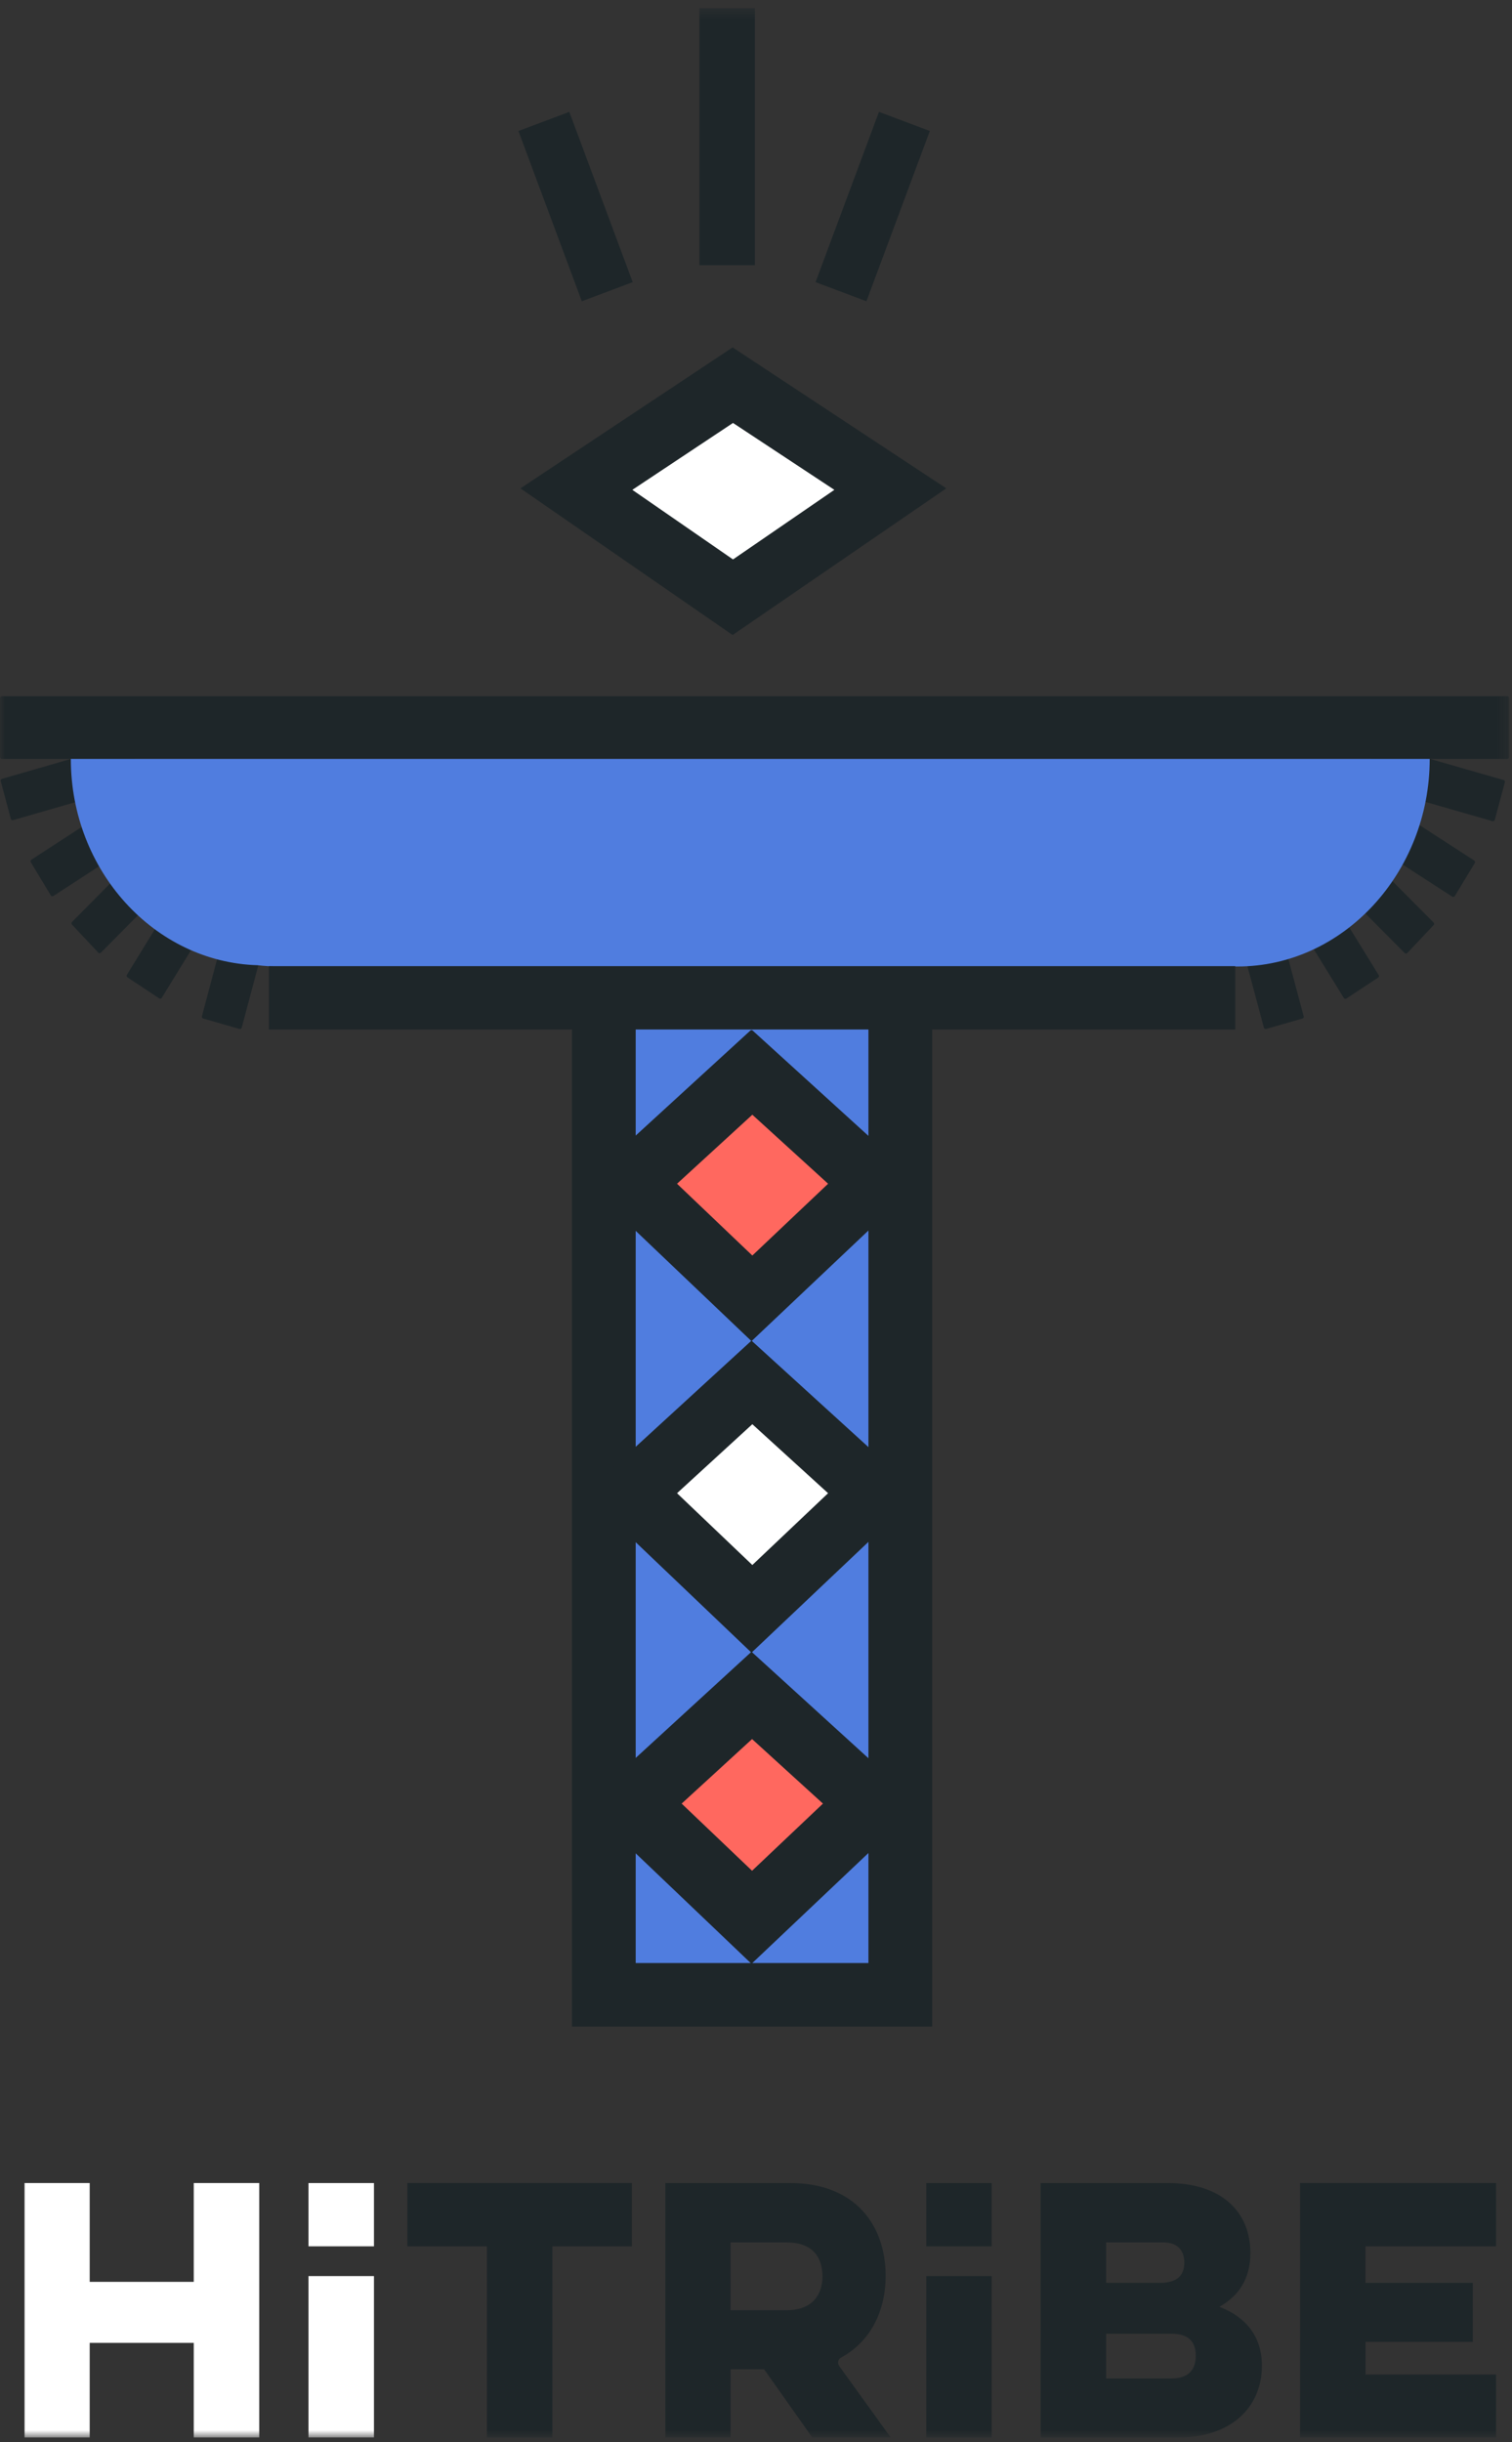
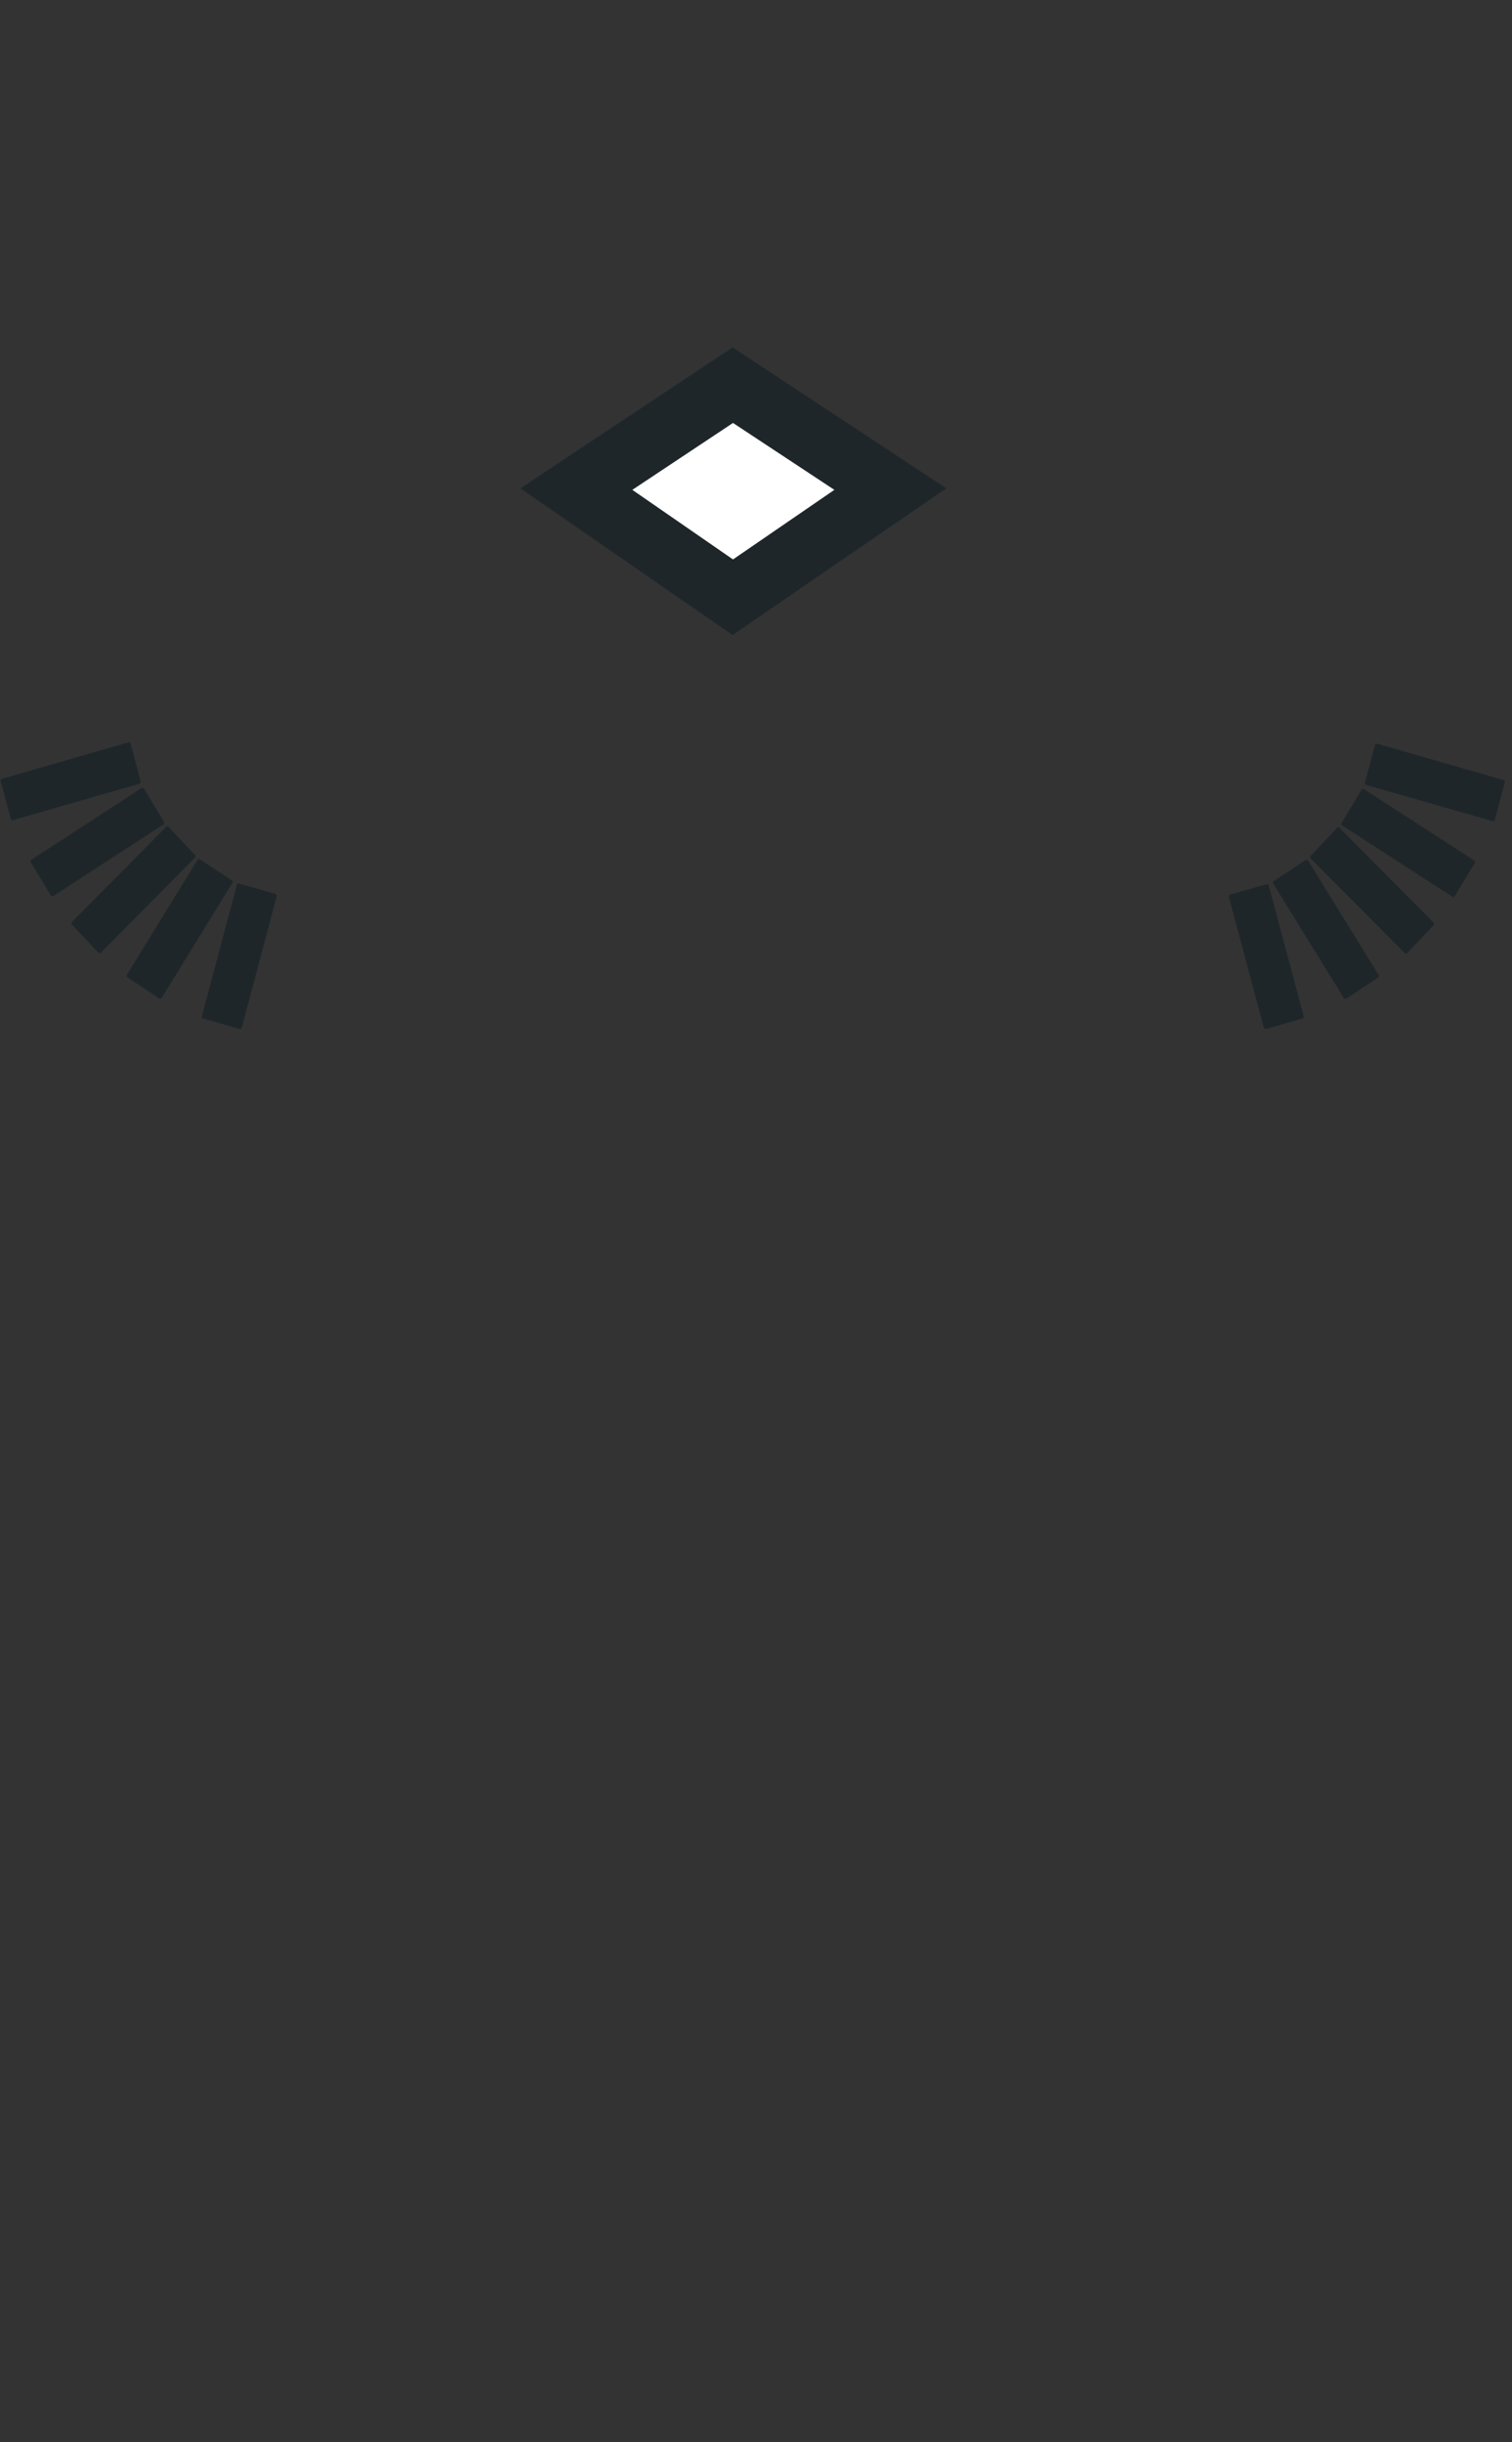
<svg xmlns="http://www.w3.org/2000/svg" xmlns:xlink="http://www.w3.org/1999/xlink" width="148px" height="239px" viewBox="0 0 148 239" version="1.1">
  <rect x="0" y="0" width="148" height="239" fill="#333333" stroke="none" />
  <title>Group 48</title>
  <desc>Created with Sketch.</desc>
  <defs>
-     <polygon id="path-1" points="0 238.201 147.718 238.201 147.718 0.453 0 0.453" />
-   </defs>
+     </defs>
  <g id="HiTribe-[-App-]" stroke="none" stroke-width="1" fill="none" fill-rule="evenodd">
    <g id="0.0-Splash---Onboarding" transform="translate(-114, -286)">
      <g id="Group-48" transform="translate(114, 286)">
        <polygon id="Fill-1" fill="#1E2629" points="71.711 62.147 50.942 47.795 71.711 33.998 92.626 47.795" />
        <polygon id="Fill-2" fill="#FFFFFF" points="61.895 47.94 71.749 54.75 81.671 47.94 71.749 41.393" />
        <g id="Group-47" transform="translate(0, 0.345)">
          <path d="M9.617,92.885 L7.045,90.137 C6.98,90.067 6.982,89.957 7.048,89.887 L16.253,80.589 C16.324,80.515 16.443,80.517 16.513,80.593 L19.085,83.341 C19.15,83.411 19.148,83.52 19.082,83.589 L9.877,92.889 C9.804,92.961 9.687,92.961 9.617,92.885" id="Fill-3" fill="#1E2629" />
          <path d="M15.58,97.363 L12.474,95.302 C12.393,95.25 12.37,95.142 12.42,95.059 L19.329,83.811 C19.382,83.725 19.497,83.698 19.582,83.756 L22.688,85.817 C22.769,85.869 22.795,85.977 22.742,86.06 L15.835,97.307 C15.781,97.396 15.665,97.419 15.58,97.363" id="Fill-5" fill="#1E2629" />
          <path d="M23.437,100.353 L19.889,99.333 C19.795,99.306 19.739,99.209 19.764,99.115 L23.186,86.25 C23.213,86.153 23.315,86.096 23.41,86.123 L26.96,87.143 C27.052,87.169 27.108,87.267 27.085,87.362 L23.661,100.227 C23.636,100.324 23.535,100.381 23.437,100.353" id="Fill-7" fill="#1E2629" />
          <path d="M1.058,79.793 L0.07,76.094 C0.045,76 0.099,75.903 0.193,75.876 L12.558,72.31 C12.656,72.281 12.757,72.339 12.782,72.436 L13.769,76.135 C13.796,76.229 13.741,76.326 13.647,76.353 L1.281,79.919 C1.184,79.948 1.083,79.891 1.058,79.793" id="Fill-9" fill="#1E2629" />
          <path d="M4.971,87.286 L3.014,84.036 C2.964,83.954 2.987,83.846 3.068,83.794 L13.845,76.787 C13.93,76.731 14.046,76.758 14.098,76.844 L16.056,80.094 C16.105,80.177 16.081,80.285 15.998,80.339 L5.223,87.344 C5.138,87.4 5.023,87.373 4.971,87.286" id="Fill-11" fill="#1E2629" />
          <path d="M137.756,92.922 L140.328,90.187 C140.393,90.117 140.391,90.007 140.324,89.939 L131.12,80.684 C131.047,80.612 130.93,80.613 130.861,80.687 L128.289,83.423 C128.224,83.493 128.224,83.603 128.293,83.671 L137.496,92.926 C137.568,92.998 137.686,92.996 137.756,92.922" id="Fill-13" fill="#1E2629" />
          <path d="M131.791,97.378 L134.899,95.328 C134.981,95.276 135.002,95.168 134.952,95.085 L128.045,83.891 C127.992,83.805 127.877,83.78 127.79,83.835 L124.684,85.886 C124.604,85.94 124.579,86.048 124.63,86.13 L131.539,97.322 C131.593,97.409 131.707,97.434 131.791,97.378" id="Fill-15" fill="#1E2629" />
          <path d="M123.936,100.353 L127.484,99.338 C127.58,99.311 127.634,99.214 127.609,99.119 L124.187,86.319 C124.16,86.222 124.058,86.164 123.963,86.193 L120.414,87.207 C120.321,87.234 120.265,87.331 120.288,87.427 L123.712,100.227 C123.739,100.324 123.838,100.381 123.936,100.353" id="Fill-17" fill="#1E2629" />
          <path d="M146.315,79.893 L147.302,76.213 C147.329,76.119 147.272,76.022 147.18,75.995 L134.814,72.445 C134.717,72.418 134.618,72.474 134.591,72.571 L133.603,76.251 C133.576,76.346 133.634,76.443 133.726,76.47 L146.091,80.019 C146.189,80.047 146.288,79.99 146.315,79.893" id="Fill-19" fill="#1E2629" />
          <path d="M142.402,87.349 L144.359,84.116 C144.409,84.033 144.386,83.925 144.303,83.873 L133.528,76.9 C133.441,76.846 133.329,76.871 133.275,76.959 L131.317,80.191 C131.268,80.274 131.293,80.382 131.374,80.436 L142.149,87.407 C142.234,87.463 142.35,87.436 142.402,87.349" id="Fill-21" fill="#1E2629" />
          <mask id="mask-2" fill="white">
            <use xlink:href="#path-1" />
          </mask>
          <g id="Clip-24" />
          <polygon id="Fill-23" fill="#1E2629" mask="url(#mask-2)" points="68.463 25.607 73.894 25.607 73.894 0.455 68.463 0.455" />
          <polygon id="Fill-25" fill="#1E2629" mask="url(#mask-2)" points="56.951 29.139 50.746 12.474 55.727 10.604 61.93 27.267" />
          <polygon id="Fill-26" fill="#1E2629" mask="url(#mask-2)" points="84.81 29.139 91.015 12.474 86.036 10.604 79.83 27.267" />
          <polyline id="Fill-27" fill="#507DDF" mask="url(#mask-2)" points="88.126 95.196 88.126 194.88 59.103 194.88 59.103 95.196" />
          <path d="M91.247,197.989 L55.982,197.989 L55.982,95.375 C55.982,95.276 56.063,95.197 56.164,95.197 L62.044,95.197 C62.143,95.197 62.225,95.276 62.225,95.375 L62.225,191.77 L85.004,191.77 L85.004,95.375 C85.004,95.276 85.085,95.197 85.186,95.197 L91.065,95.197 C91.166,95.197 91.247,95.276 91.247,95.375 L91.247,197.989 Z" id="Fill-28" fill="#1E2629" mask="url(#mask-2)" />
-           <path d="M73.56,130.91 L57.233,115.359 L73.439,100.521 C73.507,100.458 73.612,100.456 73.681,100.521 L89.997,115.359 L73.56,130.91 Z" id="Fill-29" fill="#1E2629" mask="url(#mask-2)" />
          <polygon id="Fill-30" fill="#1E2629" mask="url(#mask-2)" points="73.56 191.846 57.233 176.274 73.56 161.305 89.997 176.274" />
          <polygon id="Fill-31" fill="#FF685F" mask="url(#mask-2)" points="66.271 115.504 73.641 122.53 81.057 115.504 73.641 108.75" />
          <polygon id="Fill-32" fill="#1E2629" mask="url(#mask-2)" points="73.56 161.396 57.233 145.824 73.56 130.857 89.997 145.824" />
          <polygon id="Fill-33" fill="#FFFFFF" mask="url(#mask-2)" points="66.271 145.79 73.641 152.817 81.057 145.79 73.641 139.037" />
          <polygon id="Fill-34" fill="#FF685F" mask="url(#mask-2)" points="66.723 176.168 73.615 182.74 80.553 176.168 73.615 169.852" />
          <path d="M147.718,67.97 L147.718,73.747 C147.718,73.845 147.637,73.926 147.538,73.926 L0.18,73.926 C0.081,73.926 -0,73.845 -0,73.747 L-0,67.97 C-0,67.871 0.081,67.79 0.18,67.79 L147.538,67.79 C147.637,67.79 147.718,67.871 147.718,67.97" id="Fill-35" fill="#1E2629" mask="url(#mask-2)" />
          <path d="M6.933,73.926 C6.933,84.866 15.12,93.823 25.226,94.119 C25.89,94.197 26.563,94.242 27.247,94.242 L121.141,94.242 C131.481,94.242 139.944,85.051 139.944,73.926 L6.933,73.926 Z" id="Fill-36" fill="#507DDF" mask="url(#mask-2)" />
          <polygon id="Fill-37" fill="#1E2629" mask="url(#mask-2)" points="26.321 100.407 120.909 100.407 120.909 94.213 26.321 94.213" />
          <polygon id="Fill-38" fill="#FFFFFF" mask="url(#mask-2)" points="18.966 222.973 18.966 213.303 25.374 213.303 25.374 238.201 18.966 238.201 18.966 228.946 8.78 228.946 8.78 238.201 2.405 238.201 2.405 213.303 8.78 213.303 8.78 222.973" />
-           <polygon id="Fill-39" fill="#FFFFFF" mask="url(#mask-2)" points="30.197 238.2 36.605 238.2 36.605 222.407 30.197 222.407" />
          <polygon id="Fill-40" fill="#FFFFFF" mask="url(#mask-2)" points="30.197 219.495 36.605 219.495 36.605 213.305 30.197 213.305" />
-           <polygon id="Fill-41" fill="#1E2629" mask="url(#mask-2)" points="90.663 238.2 97.07 238.2 97.07 222.407 90.663 222.407" />
          <polygon id="Fill-42" fill="#1E2629" mask="url(#mask-2)" points="90.663 219.495 97.07 219.495 97.07 213.305 90.663 213.305" />
          <polygon id="Fill-43" fill="#1E2629" mask="url(#mask-2)" points="47.661 219.496 39.878 219.496 39.878 213.303 61.851 213.303 61.851 219.496 54.068 219.496 54.068 238.2 47.661 238.2" />
          <path d="M76.986,219.111 L71.508,219.111 L71.508,225.751 L76.986,225.751 C79.547,225.751 80.507,224.188 80.507,222.465 C80.507,220.552 79.547,219.111 76.986,219.111 Z M65.133,213.304 L77.336,213.304 C83.743,213.304 86.691,217.453 86.691,222.402 C86.691,225.688 85.312,228.755 82.334,230.382 C82.014,230.541 81.951,230.925 82.143,231.21 L87.184,238.2 L79.504,238.2 L74.795,231.528 L71.508,231.528 L71.508,238.2 L65.133,238.2 L65.133,213.304 Z" id="Fill-44" fill="#1E2629" mask="url(#mask-2)" />
          <path d="M114.679,228.051 L108.271,228.051 L108.271,232.425 L114.679,232.425 C116.408,232.425 117.047,231.497 117.047,230.189 C117.047,228.914 116.408,228.051 114.679,228.051 M113.908,219.111 L108.271,219.111 L108.271,223.069 L113.558,223.069 C115.287,223.069 115.926,222.274 115.926,221.091 C115.926,219.913 115.254,219.111 113.908,219.111 M115.383,238.202 L101.864,238.202 L101.864,213.303 L114.292,213.303 C119.676,213.303 122.396,216.21 122.396,220.168 C122.396,222.691 121.207,224.382 119.359,225.416 C121.9,226.382 123.519,228.274 123.519,231.177 C123.519,235.293 120.443,238.202 115.383,238.202" id="Fill-45" fill="#1E2629" mask="url(#mask-2)" />
-           <polygon id="Fill-46" fill="#1E2629" mask="url(#mask-2)" points="146.439 238.201 127.253 238.201 127.253 213.302 146.439 213.302 146.439 219.496 133.66 219.496 133.66 223.07 144.166 223.07 144.166 228.851 133.664 228.851 133.664 232.041 146.439 232.041" />
        </g>
      </g>
    </g>
  </g>
</svg>